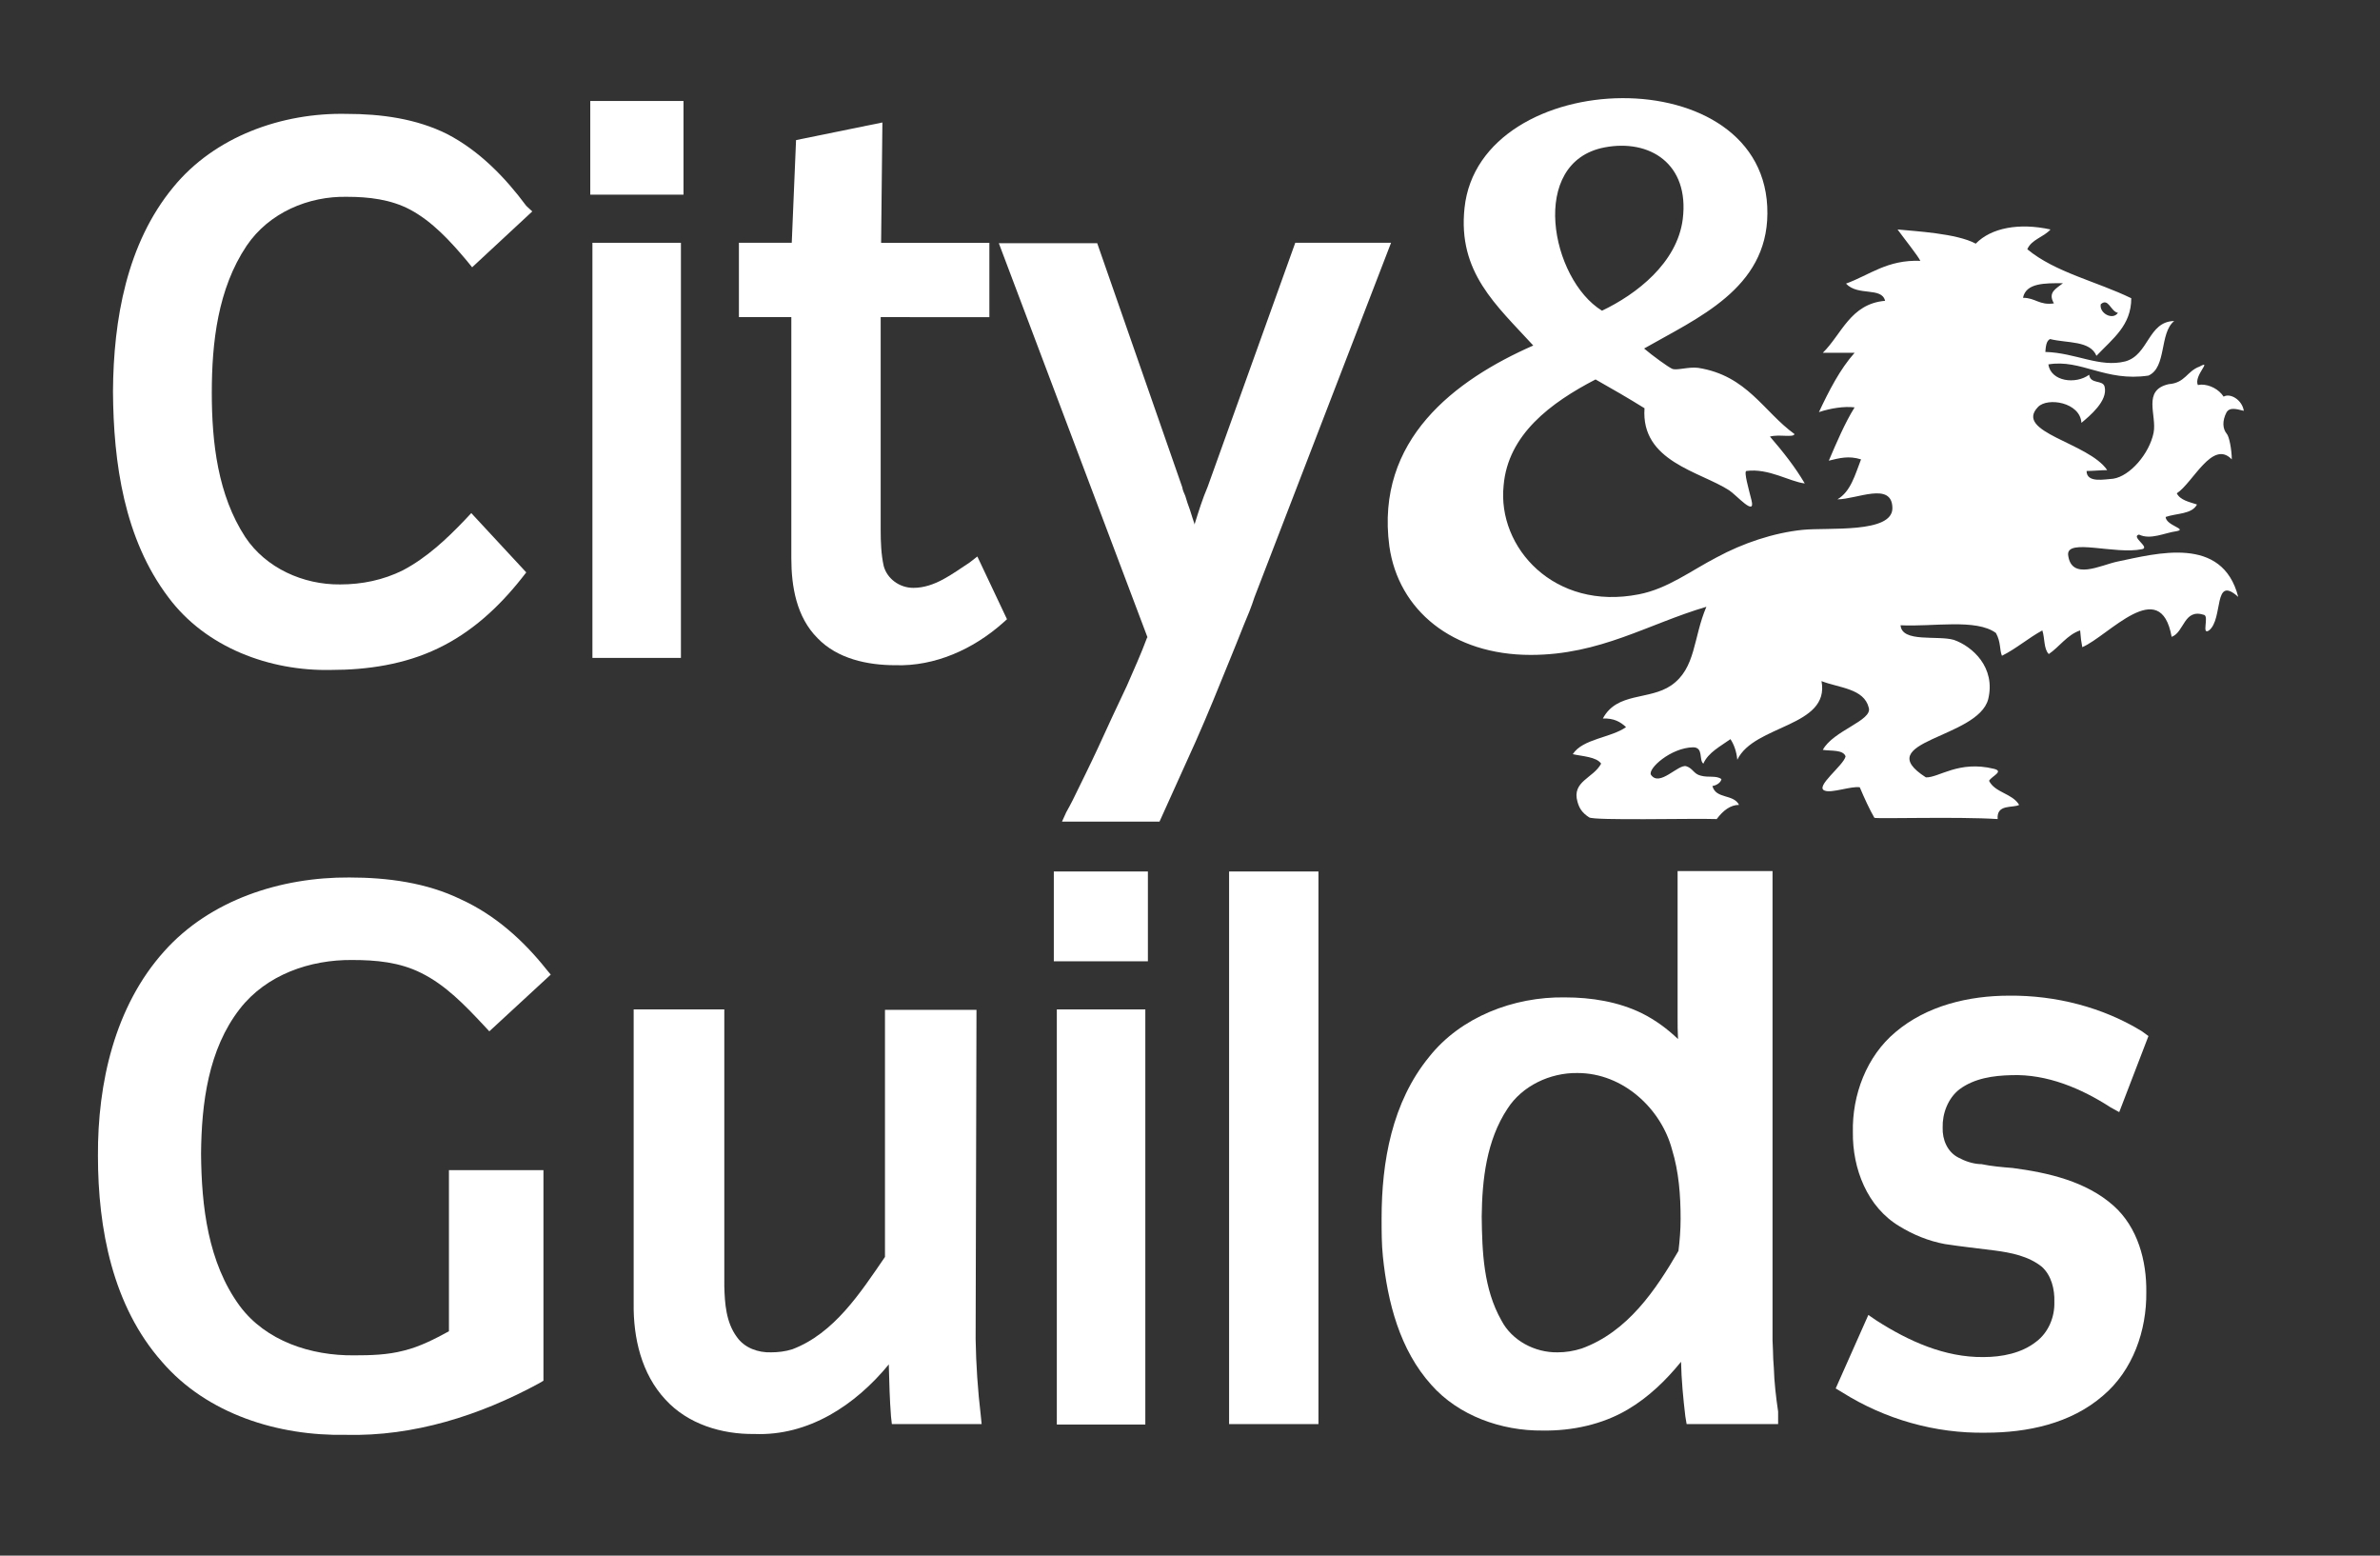
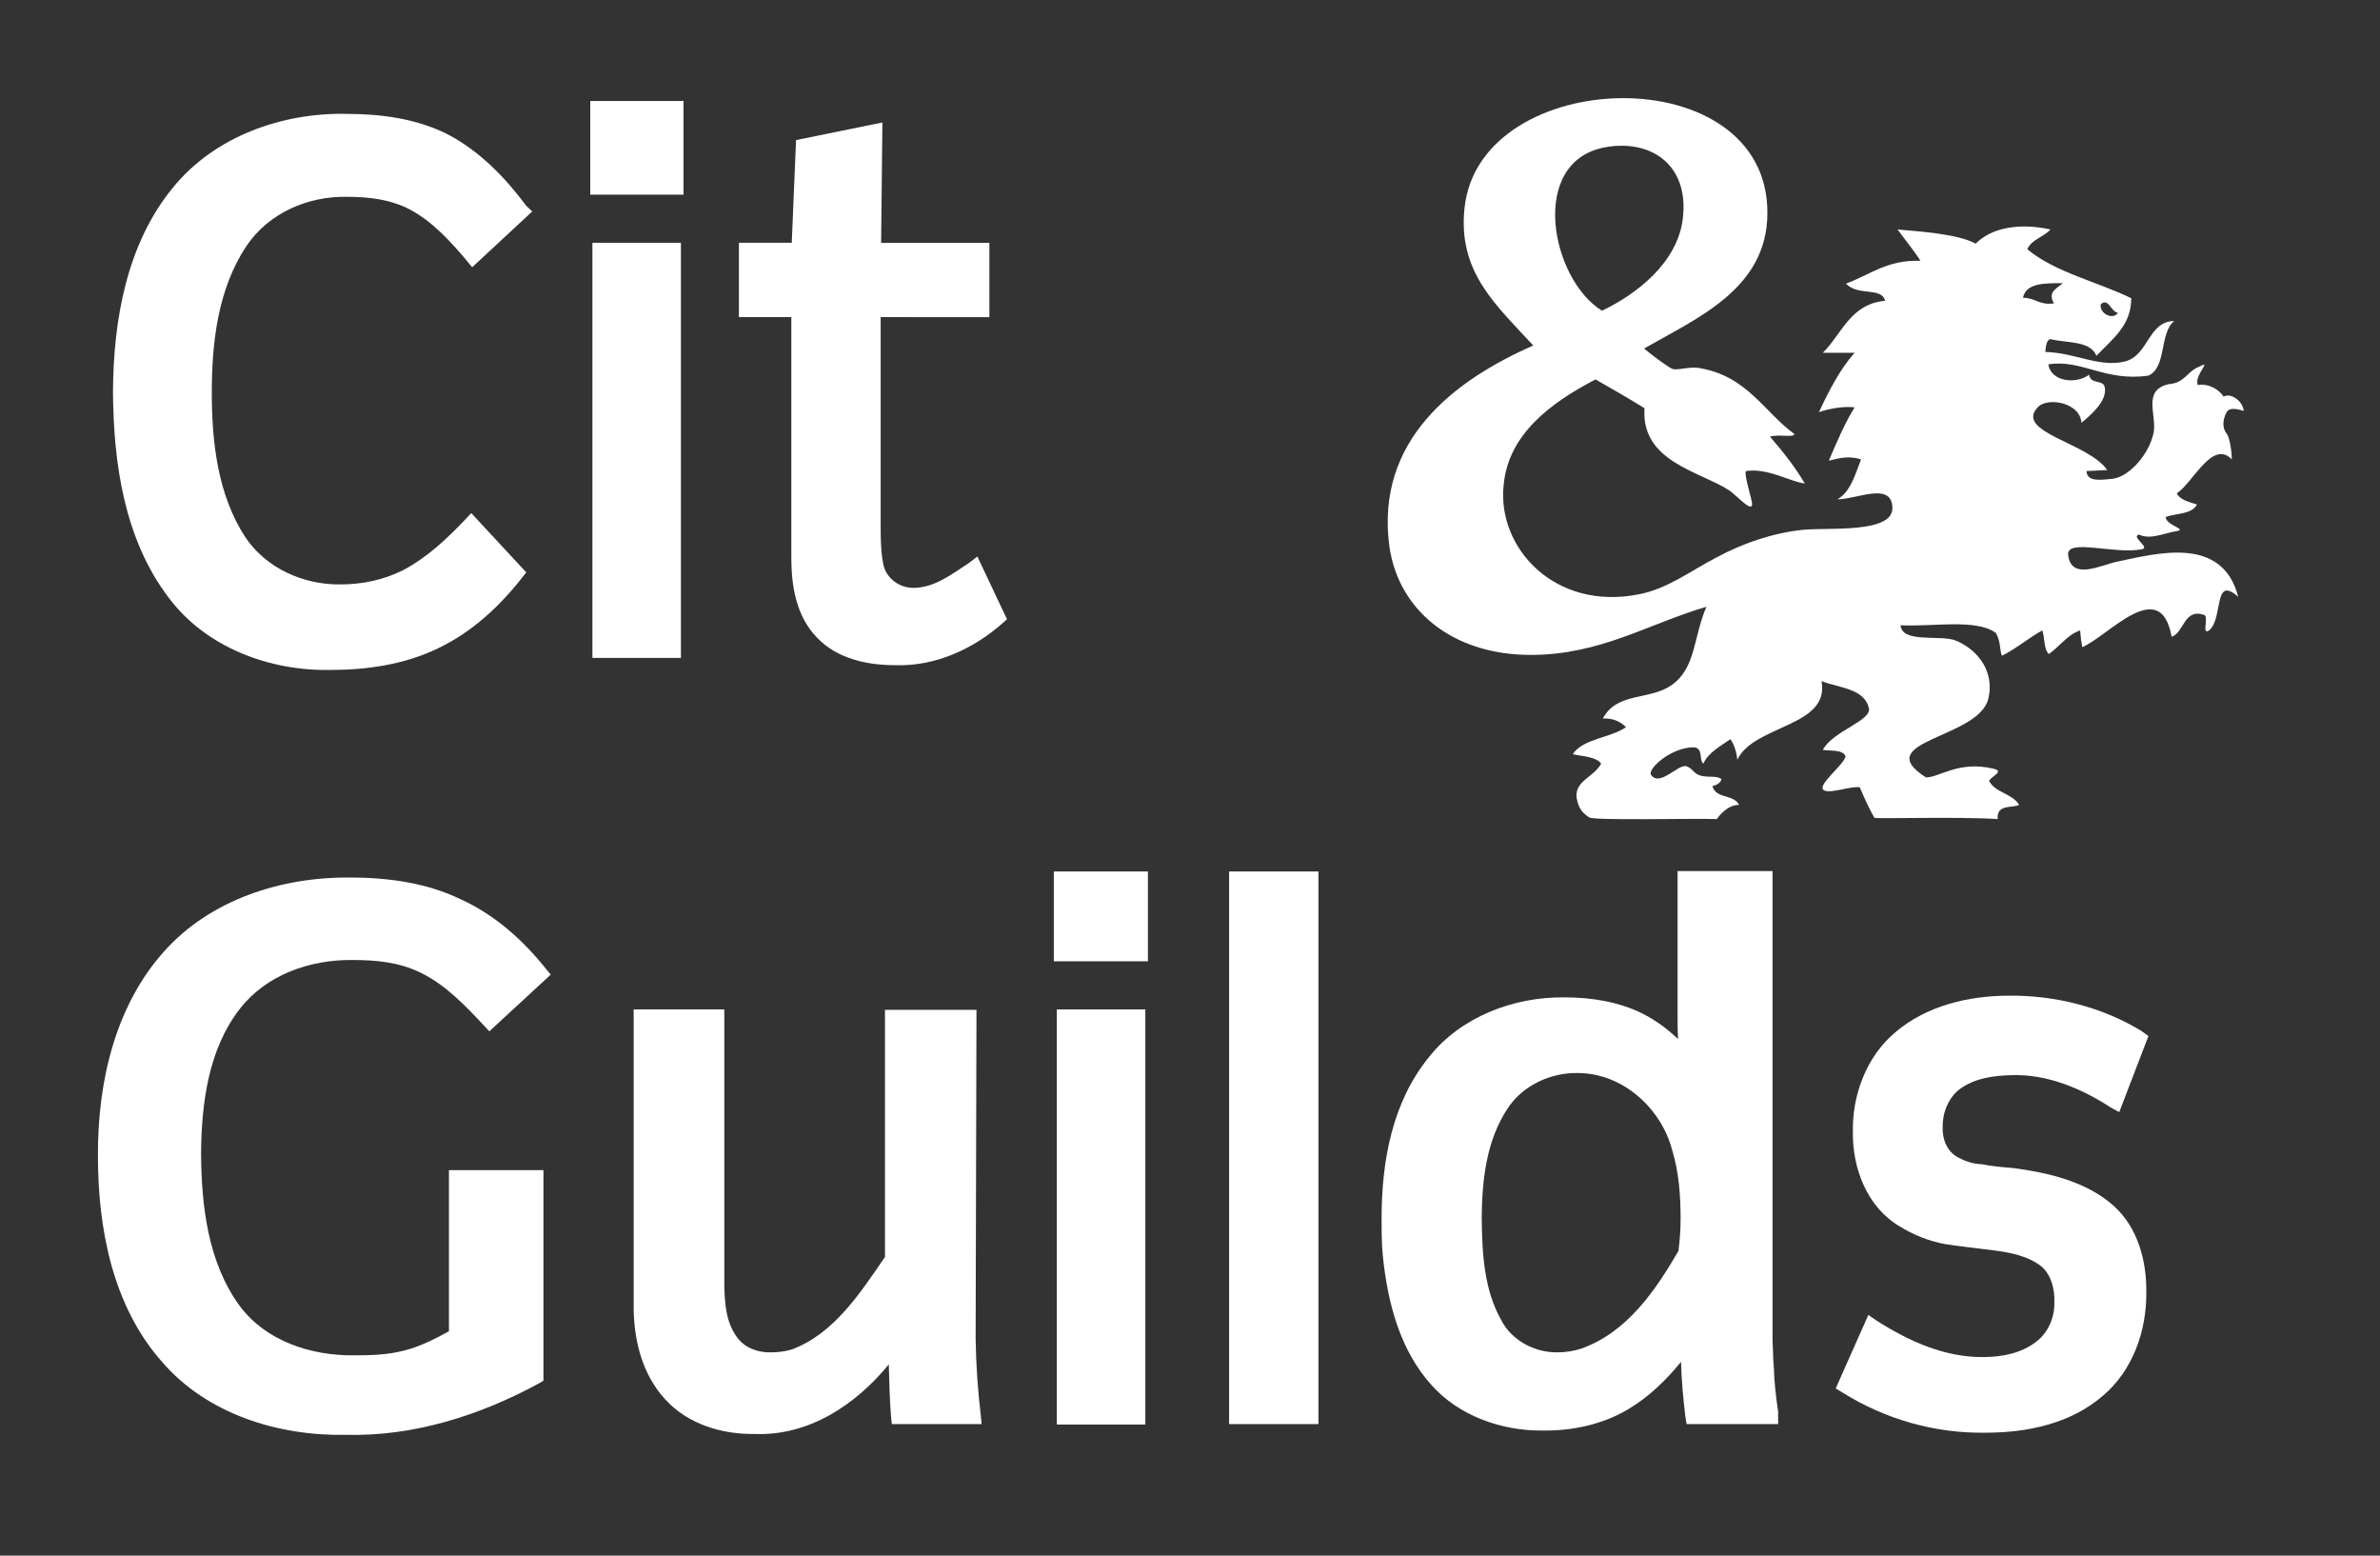
<svg xmlns="http://www.w3.org/2000/svg" version="1.1" id="Layer_1" x="0px" y="0px" viewBox="0 0 554 362" style="enable-background:new 0 0 554 362;" xml:space="preserve">
  <rect x="0" y="0" width="554" height="362" fill="#333333" stroke="none" />
  <style type="text/css">
	.st0{fill:#FFFFFF;}
</style>
  <path class="st0" d="M417.7,101c-0.1,0.9-3.7,0-5.7,0.6c3.1,3.6,5.8,7,8.1,10.9c-3.5-0.4-8.4-3.6-13.6-2.9c-0.6,0.2,0.5,4,1.2,6.8  c1,4-3.5-1.2-5.2-2.3c-6.8-4.4-20.6-6.7-19.7-19.1c-3.7-2.3-7.5-4.5-11.4-6.7C361,93.7,351,101.1,350,113  c-1.5,14.4,11.8,29.2,31.5,25.3c6.7-1.3,12.1-5.5,18.1-8.6c6.1-3.3,13.2-5.7,20-6.4c5.9-0.6,21,0.9,20.9-5.1c-0.1-6.2-8.3-2-12.8-2  c3.1-1.8,4.1-5.7,5.5-9.3c-2.9-0.9-5-0.3-7.5,0.3c1.8-4.2,3.7-8.7,6-12.4c-2.4-0.3-5.6,0.2-8.3,1.1c2.3-4.9,4.9-10,8.3-13.8  c-2.4,0-4.9,0-7.4,0c4.4-4.3,6.4-11.4,14.5-12.1c-0.8-3.3-6.3-1-9.1-4c5.5-2,9.6-5.6,17.3-5.3c-0.5-1.1-3.7-5.1-5.3-7.3  c4,0.4,13.8,0.9,18.2,3.3c3.6-3.7,10.1-4.9,17.4-3.3c-1.6,1.8-4.4,2.3-5.4,4.6c6.5,5.4,16.2,7.5,24.2,11.4c0,6.3-4.2,9.3-8.1,13.4  c-1.5-3.6-6.8-2.9-10.8-3.9c-0.9,0.4-1,1.8-1.1,3c7.1,0.2,12.6,3.7,18.6,2.2c5.5-1.5,5.3-9.3,11.4-9.4c-3.5,2.8-1.7,10.8-6,12.7  c-10,1.5-15.7-3.9-23.3-2.6c0.6,4,6.4,4.7,9.5,2.4c0.3,2.3,3.2,1.1,3.6,2.8c0.8,3.3-3.5,6.8-5.4,8.4c-0.3-4.8-7.9-6-10.1-3.7  c-5.7,5.9,11.8,8.3,16.1,14.7c-1.4,0-3.4,0.2-4.8,0.2c0,2.9,4.3,1.9,6.2,1.8c3.9-0.6,8.4-5.8,9.4-10.7c0.8-4.1-2.7-9.9,3.5-11.3  c3.9-0.3,4.2-3,7.2-4.1c3.1-1.7-1.4,2.1-0.4,4.3c0.3,0,0.5-0.1,0.8-0.1c2,0,4.1,1.1,5.2,2.8c1.5-0.9,4.3,0.7,4.7,3.3  c-1.9-0.5-3.3-0.8-4,0.3c-1.1,2.1-0.9,3.9,0,5c0.6,0.6,1.2,3.8,1.2,6c-4.5-4.7-9,5.4-12.8,7.9c0.8,1.6,2.9,2,4.7,2.6  c-1.2,2.3-4.7,2-7.3,2.9c0.1,2,5.1,2.8,2.6,3.3c-2.9,0.4-6.1,2.1-8.8,0.8c-2,0.5,2.7,3,0.7,3.4c-6.3,1.3-17.5-2.6-17.2,1.3  c0.7,6.1,7.6,2.4,11.4,1.6c9.2-1.9,24.5-6.2,28.2,8.2c-5.9-5.3-3.4,5.1-6.8,7.8c-1.8,1.2,0-3.1-1.1-3.6c-4.8-1.6-4.6,4-7.6,5.1  c-2.6-14.5-14.7-0.2-20.8,2.4c-0.3-1.6-0.3-1.7-0.5-3.9c-3,1-4.9,3.9-7.3,5.5c-1.2-1.2-0.9-3.7-1.5-5.5c-3.3,1.8-6,4.2-9.4,5.9  c-0.6-1.4-0.2-3.1-1.4-5.3c-4.6-3.4-14.7-1.4-22.2-1.8c0.3,4.1,8.6,2.3,12.4,3.4c4.3,1.5,9.8,6.4,8,13.8  c-2.4,9.2-27.8,9.7-14.5,18.2c3,0.1,7.6-4,15.8-2c2.5,0.6-0.5,1.7-1.1,2.8c1.4,2.8,5.4,2.9,7,5.6c-1.4,0.8-5.3-0.3-5,3.3  c-9.2-0.6-28.5,0-28.7-0.3c-1.1-1.9-2.3-4.5-3.4-7.1c-2-0.3-6.5,1.4-8.1,0.8c-2.6-0.8,4.4-5.9,4.8-8c-0.6-1.6-3.4-1.2-5.3-1.5  c2.4-4.5,11.6-6.8,10.7-9.8c-1.1-4.5-6.9-4.6-11-6.2c2,10.7-15.7,10.1-19.6,18.3c-0.2-2-0.8-3.6-1.6-4.8c-2.2,1.6-5.2,3.1-6.3,5.7  c-1.1-0.8,0.1-3.8-2.4-3.8c-5.2,0.1-10.6,5-9.8,6.4c2,2.9,6.3-2.5,8.2-2c1.6,0.5,1.7,1.8,3.4,2.2c1.8,0.5,3.6-0.1,4.8,0.8  c-0.1,0.8-1.2,1.5-2.1,1.6c0.8,3.1,4.9,1.8,6.2,4.4c-2,0-3.7,1.3-5.2,3.3c-5.5-0.2-28.7,0.4-29.7-0.4c-1.7-1.1-2.3-2.2-2.7-3.6  c-1.4-4.8,3.7-5.5,5.5-8.9c-1.1-1.6-4.4-1.7-6.6-2.2c2.3-3.6,8.9-3.8,12.4-6.3c-1.3-1.2-2.8-2.1-5.4-2c3.3-6.2,10.8-4.2,15.9-7.7  c5.8-4,5.1-11.1,8.2-18.3c-13.6,4-24.7,11.2-40.9,11.2c-18.2,0-30.8-10.4-32.9-25.3c-3.3-24.8,15.3-38.7,33.5-46.7  c-8.6-9.4-17.6-17-16-32c3.5-33.3,70.8-35.3,70.5,1.3c-0.1,17.5-16.3,24.3-28.7,31.4c2,1.7,5.6,4.3,6.5,4.7c1,0.5,3.8-0.5,6.1-0.2  C406.7,87.4,410.5,95.8,417.7,101z M391.7,51c1.6-12.9-7.7-18.7-18.2-16.7c-17.8,3.4-12.5,30.7-0.6,38  C380.9,68.5,390.4,61.2,391.7,51z M480.2,65.9c-4.2,0-8.6-0.1-9.3,3.4c2.9,0,3.8,1.8,7.2,1.3C476.6,68,478.6,67.2,480.2,65.9z   M493,72.8c-1.7-0.3-2.2-3.6-4-2C488.6,72.9,491.8,74.6,493,72.8z" />
  <path class="st0" d="M123.9,49.2l-14,13l-1.3-1.6c-3.8-4.5-7.9-9-13.1-11.8c-4.5-2.4-9.7-3-14.7-3c-9-0.2-18.2,3.7-23.4,11.4  c-6.7,10-8.1,22.5-8.1,34.2c0,11.6,1.4,23.8,7.8,33.6c4.8,7.2,13.5,11.1,22.1,11c5,0,10-1,14.6-3.3c5.5-2.9,10.1-7.2,14.4-11.7  l1.5-1.6l12.8,13.8l-1.1,1.4c-5.3,6.7-11.7,12.6-19.5,16.3c-7.7,3.7-16.3,5-24.9,5c-14.2,0.3-29.1-5.2-37.8-16.9  c-10.3-13.6-12.8-31.3-12.9-47.9c0.1-16.7,3.2-34.4,14-47.5C50,31.7,65.7,26.2,80.6,26.5c8.1,0,16.3,1.1,23.5,4.7  c7.5,3.9,13.5,10.1,18.4,16.7L123.9,49.2z" />
  <rect x="137.4" y="23.5" class="st0" width="21.7" height="21.8" />
  <path class="st0" d="M233.4,145c-6.9,6.1-15.8,10.1-25,9.8c-6.5,0-13.5-1.5-18.1-6.3c-4.9-4.9-6.1-12-6.1-18.6V73.8H172V56.5h12.3  l1-23.9l20.1-4.1l-0.3,28h25.2v17.3H205v49.5c0,2.8,0.1,5.7,0.7,8.4c0.8,3,3.7,5.1,6.9,5.1c5,0,9.1-3.3,13.1-5.9l1.8-1.4l6.9,14.6  L233.4,145z" />
-   <path class="st0" d="M323.8,56.5L292,139c-0.7,2.2-1.6,4.4-2.5,6.5c-1.1,2.8-2.2,5.5-3.3,8.2c-2.6,6.4-5.1,12.6-7.9,18.9l-8.4,18.6  h-22.7l1-2.2c0.5-0.9,1-1.8,1.5-2.8c2-4.1,4-8.1,5.9-12.2c2.2-4.8,4.4-9.6,6.7-14.4c1.6-3.7,3.3-7.4,4.7-11.2l0.1-0.1l-34.6-91.7  h22.9l19.8,56.8c0.1,0.7,0.4,1.3,0.7,2c0.3,1.1,0.7,2.2,1.1,3.3c0.4,1.2,0.7,2.3,1.1,3.4v-0.2c0.9-2.9,1.8-5.8,3-8.6l20.4-56.8  L323.8,56.5L323.8,56.5z" />
  <path class="st0" d="M228.5,331.4h-20.9l-0.2-1.8c-0.3-3.9-0.4-7.7-0.5-11.6v-0.5c-7.8,9.5-18.7,16.7-31.3,16.2  c-7.6,0.1-15.5-2.3-20.7-8c-5.6-6-7.5-14.4-7.4-22.3v-68.5h21.1v64.4c0.1,4,0.4,8.4,2.9,11.8c1.8,2.6,5,3.7,8,3.6  c1.6,0,3.3-0.2,4.9-0.7c9.8-3.7,15.9-13.2,21.6-21.5V235h21.3l-0.2,76.6c0.1,6,0.5,11.9,1.2,17.8L228.5,331.4z" />
  <rect x="245.3" y="202.8" class="st0" width="21.9" height="20.9" />
  <rect x="286.1" y="202.8" class="st0" width="20.8" height="128.6" />
  <path class="st0" d="M413.9,331.4h-21.3l-0.3-1.8c-0.5-4.2-0.9-8.4-1-12.7c-3.5,4.3-7.5,8.2-12.4,11.1c-5.9,3.5-13,5-19.8,4.9  c-9.7,0.1-19.6-3.5-25.9-10.6c-7.4-8.2-10.2-19.3-11.3-29.9c-0.3-2.9-0.3-5.9-0.3-8.9c0-13.1,2.4-27,11.1-37.6  c7.3-9.2,19.6-14,31.6-13.8c6.1,0,12.4,1,17.9,3.7c3.2,1.6,6,3.7,8.4,6c-0.1-1.7-0.1-3.4-0.1-5.1v-34h22.1v109.2  c0,0.8,0.1,1.6,0.1,2.4c0,1.3,0.1,2.7,0.2,4c0.1,3.4,0.5,6.8,1,10.2L413.9,331.4z M368.2,313.8c10.7-3.9,17.2-13.6,22.5-22.7  c0.3-2.4,0.5-4.9,0.5-7.5c0-5.4-0.4-10.9-2-16.1c-2.5-9.4-11.3-17.8-22-17.8c-6.4-0.1-12.9,3-16.3,8.3c-4.9,7.4-5.9,16.5-6,25.1  c0.1,8.2,0.4,16.8,4.6,24.2c2.4,4.6,7.7,7.5,13.1,7.4C364.5,314.7,366.3,314.4,368.2,313.8z" />
  <path class="st0" d="M500.1,241.1l-6.8,17.7l-2-1.1c-6.8-4.4-14.8-7.8-23.1-7.5c-4.2,0.1-8.6,0.7-12.1,3.3c-2.7,2.1-4,5.7-3.9,8.9  c-0.1,2.8,1.1,5.7,3.7,7c1.5,0.8,3.2,1.4,5,1.5h0.2h0.1c2.4,0.5,4.8,0.7,7.3,0.9c8.3,1.1,17.1,3.1,23.5,8.8c5.6,5,7.7,12.8,7.6,20.1  c0.1,8.9-3.1,18.2-10.1,24.1c-7.5,6.5-17.6,8.6-27.3,8.6c-11.7,0.2-23.4-3.1-33.4-9.4l-1.5-0.9l7.6-17.1l1.9,1.3  c7.5,4.8,15.9,8.6,24.9,8.5c4.3,0,8.9-0.9,12.3-3.6c2.8-2.1,4.3-5.7,4.2-9.2c0.1-3-0.7-6.2-2.9-8.2c-3.1-2.5-7.2-3.3-11-3.8  c-3.9-0.5-7.7-0.9-11.6-1.5c-3.8-0.7-7.4-2.2-10.5-4.1c-7.6-4.5-11-13.5-10.9-21.9c-0.2-8.7,3.2-17.7,9.9-23.3  c7.3-6.2,17.1-8.5,26.5-8.5c10.8-0.1,21.8,2.7,30.9,8.3L500.1,241.1z" />
  <rect x="137.9" y="56.5" class="st0" width="20.6" height="96.6" />
  <rect x="246" y="234.9" class="st0" width="20.6" height="96.6" />
  <path class="st0" d="M128.2,226.8L113.9,240l-1.3-1.4c-4.4-4.7-8.9-9.4-14.6-12.2c-5-2.5-10.5-3-16-3c-9.8-0.1-20,3.4-26.2,11.4  c-7.3,9.4-8.9,21.9-9,33.7c0.1,12.2,1.6,25.3,9,35.4c6.1,8.2,16.6,11.6,26.6,11.5c3.9,0,7.8-0.1,11.6-1.1c3.7-0.9,7.2-2.7,10.5-4.5  v-37.5h22v49l-1,0.6c-13.8,7.5-29.2,12.4-45,12c-15.7,0.3-32.3-4.8-42.8-17c-11.5-13-14.9-31-14.9-47.9  c-0.1-16.9,3.9-34.8,15.4-47.6c10.7-12,27.2-17.3,43.1-17.2c8.9,0,18,1.2,26,5.1c7.9,3.6,14.5,9.5,19.9,16.3L128.2,226.8z" />
</svg>